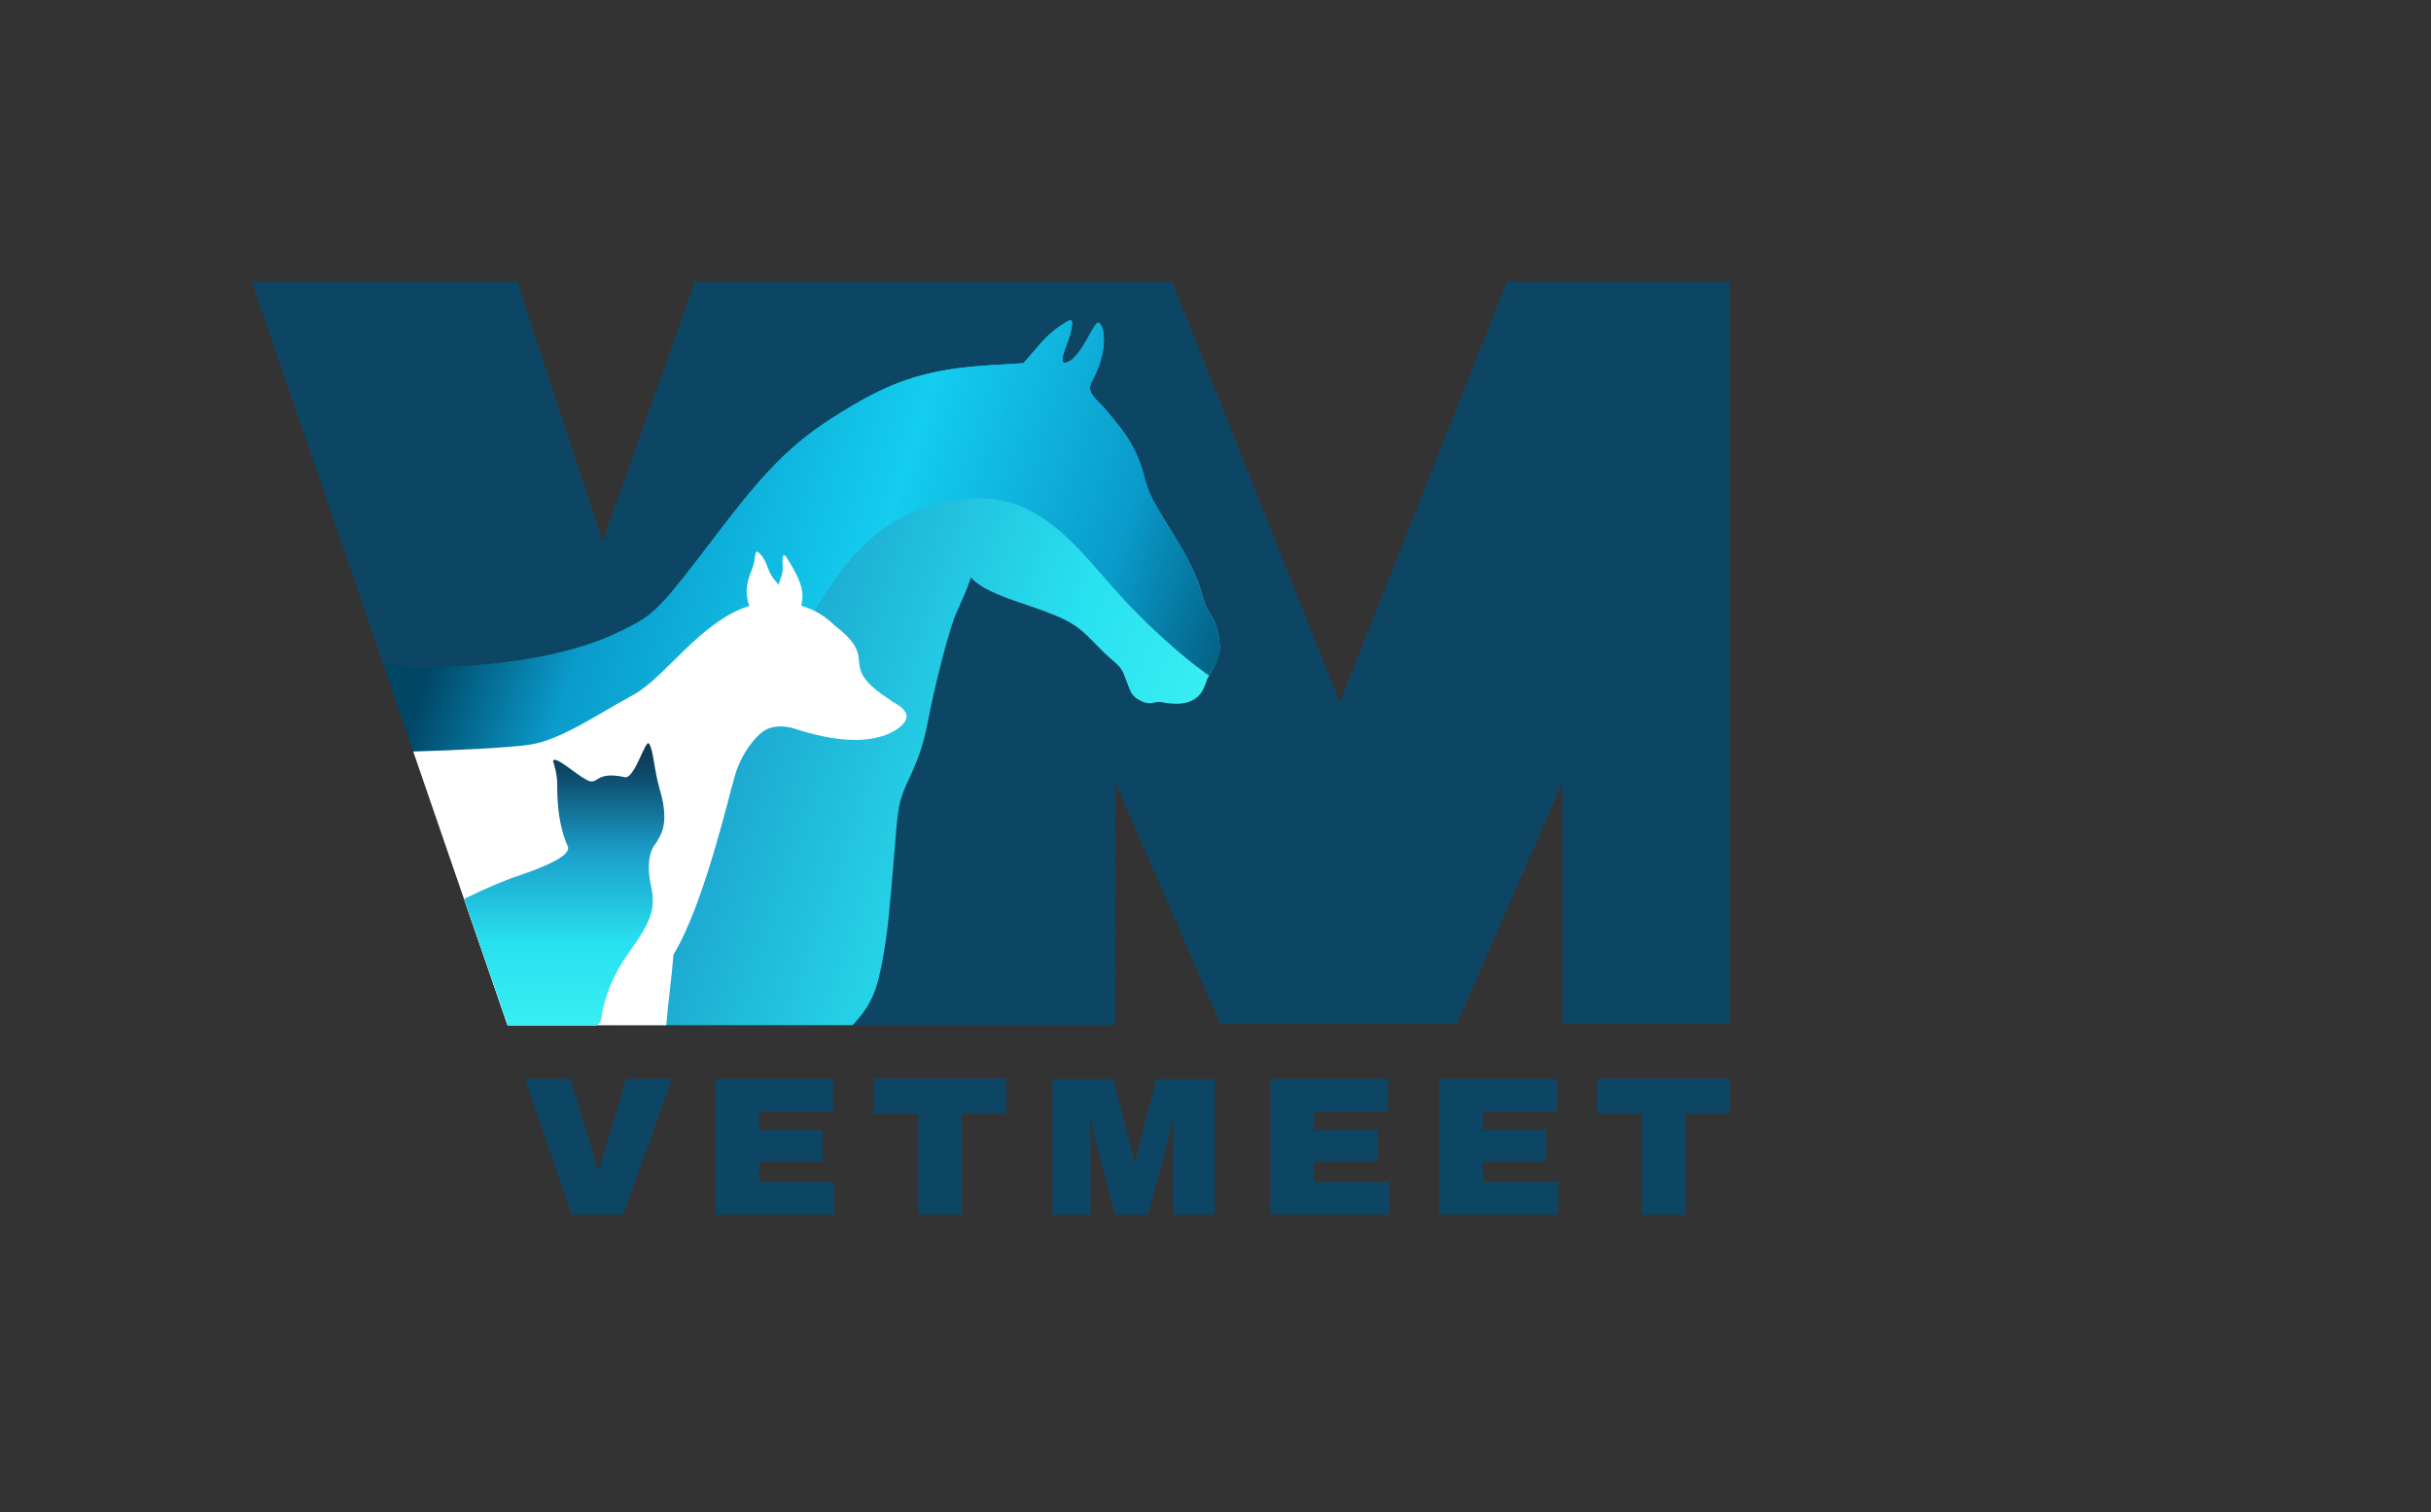
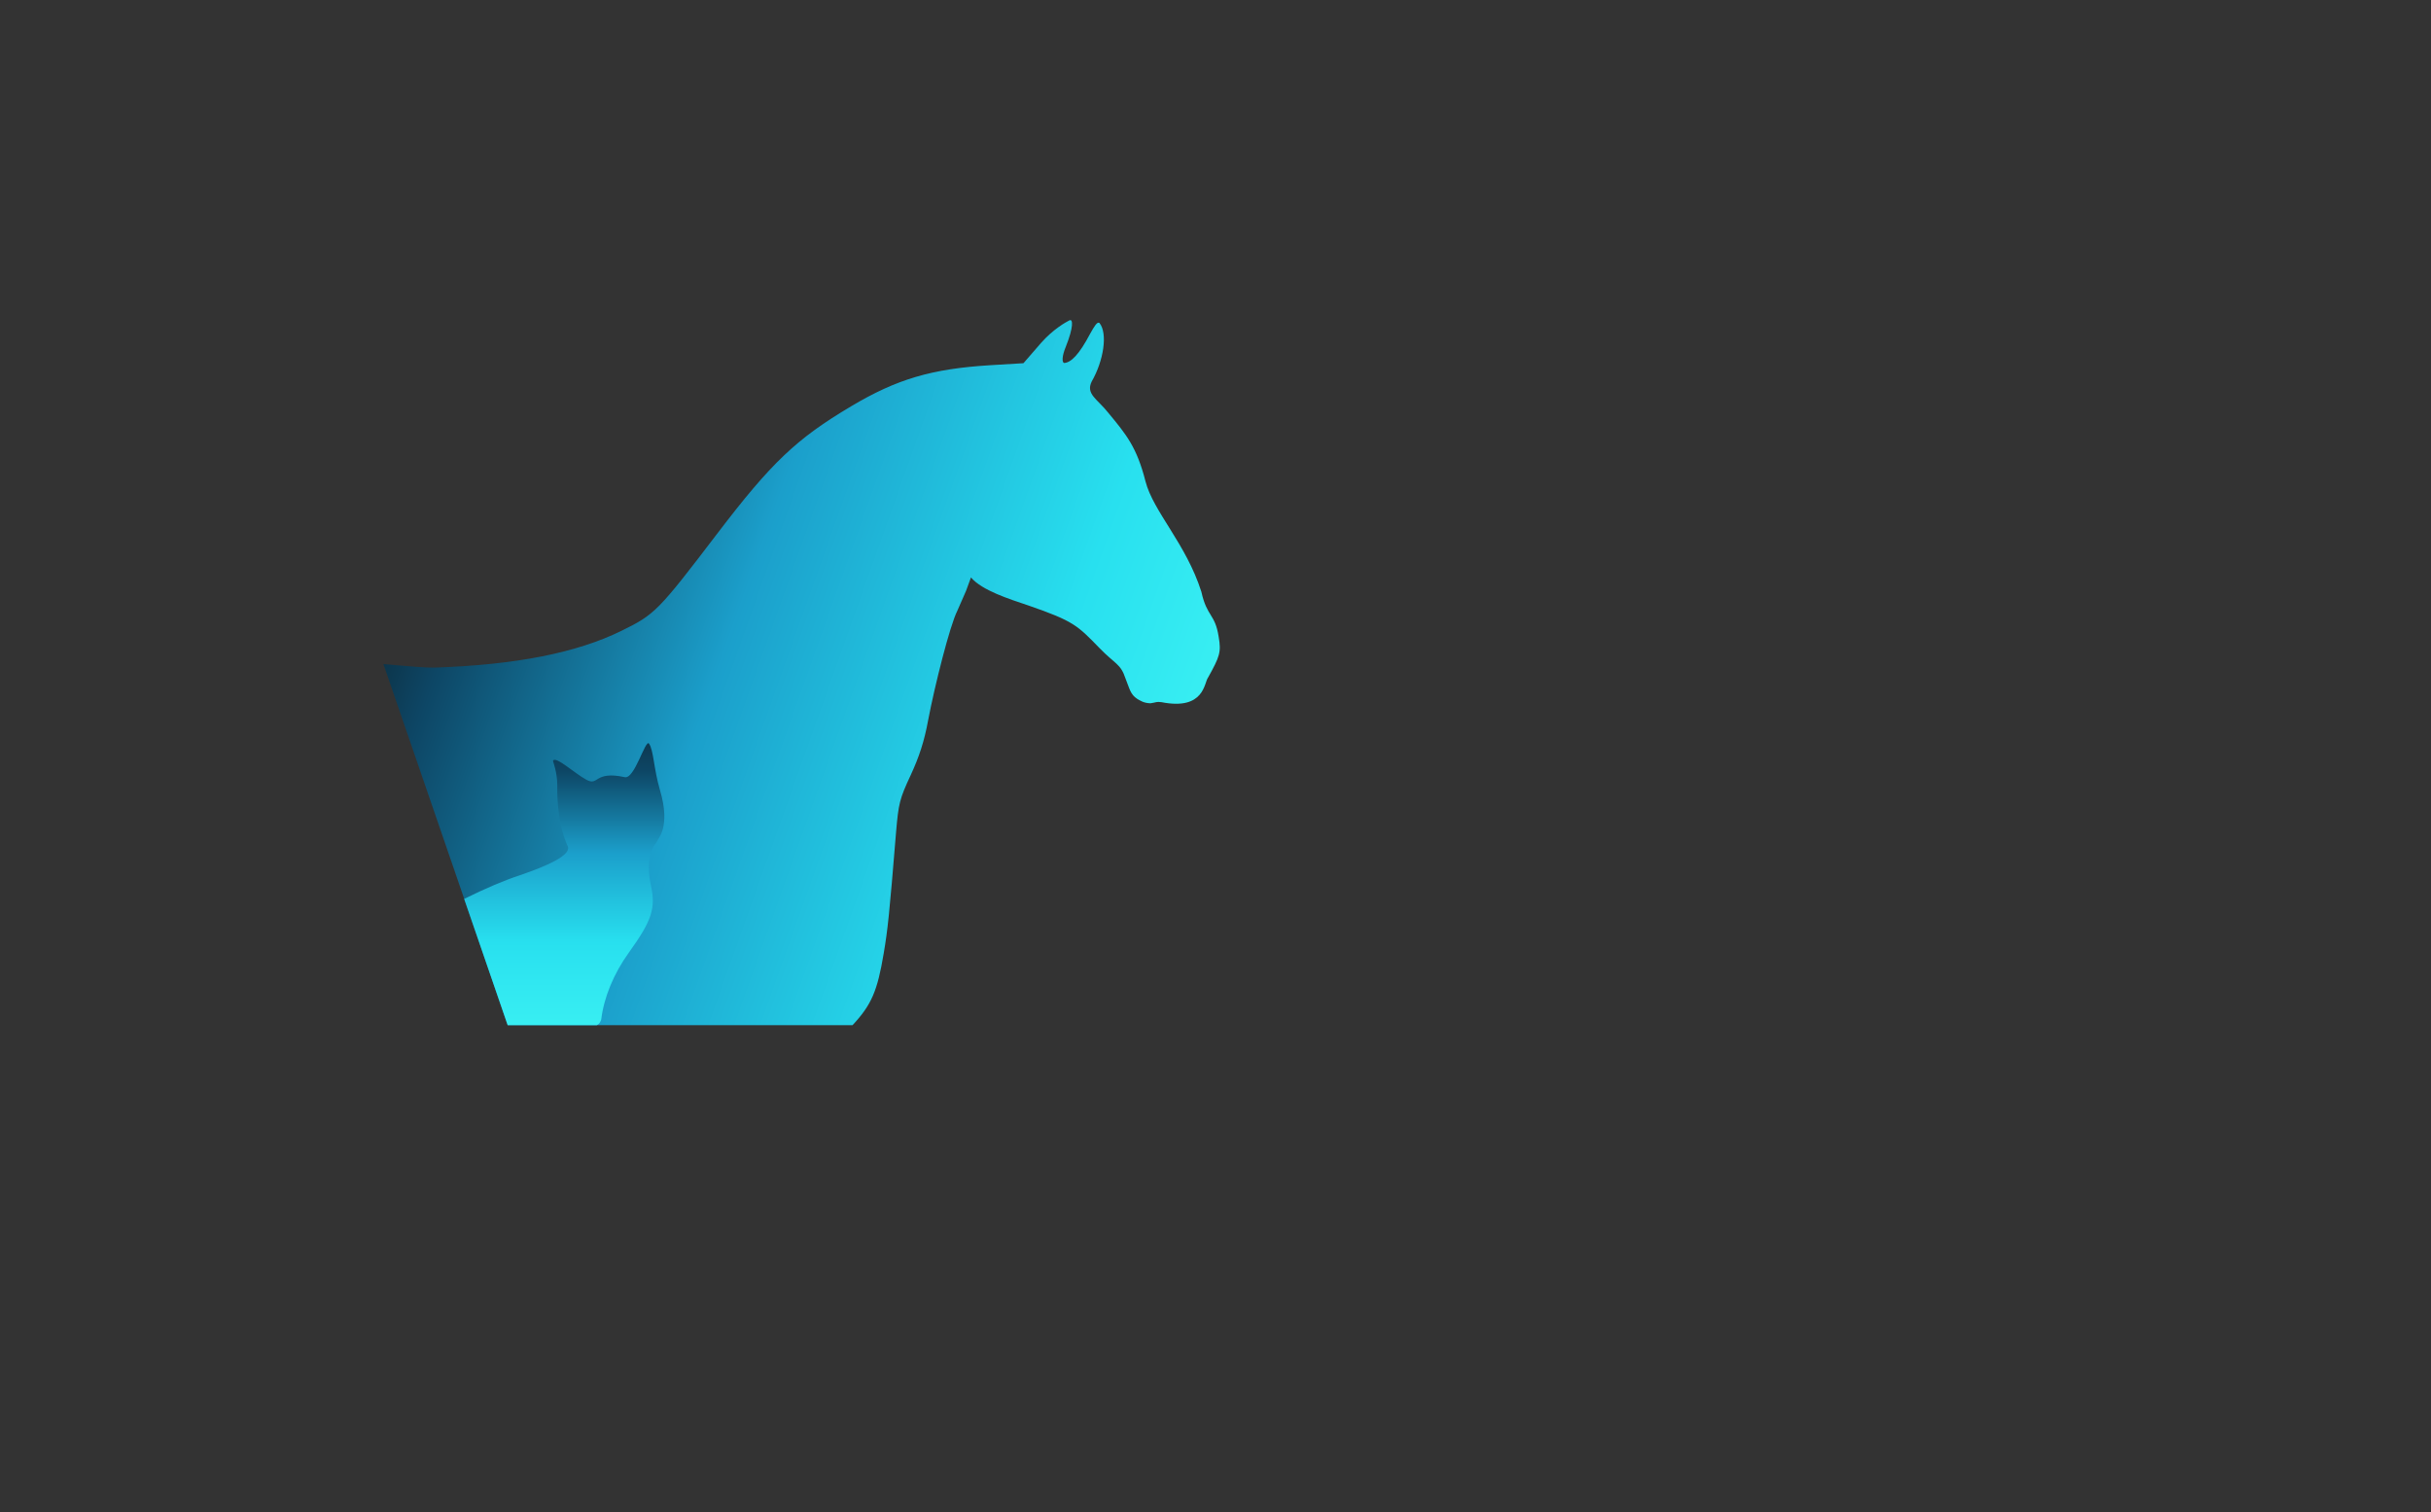
<svg xmlns="http://www.w3.org/2000/svg" version="1.1" id="color" x="0px" y="0px" width="1083.6px" height="674px" viewBox="0 0 1083.6 674" style="enable-background:new 0 0 1083.6 674;" xml:space="preserve">
  <rect x="0" y="0" width="1083.6" height="674" fill="#333333" stroke="none" />
  <style type="text/css">
	.st0{fill:#0D4665;}
	.st1{fill:url(#Horse_2_);}
	.st2{fill:url(#Horse_3_);}
	.st3{fill:#FFFFFF;}
	.st4{fill:url(#path-4_2_);}
</style>
-   <path id="VETMEET" class="st0" d="M277.8,541.4l21.8-60.5h-20.5l-8.4,28c-0.2,0.9-0.6,2.2-1,3.7c-0.4,1.5-0.9,3-1.4,4.6  s-0.9,3-1.2,4.2h-0.7c-0.4-1.3-0.8-2.8-1.3-4.5c-0.5-1.6-1-3.2-1.4-4.7c-0.1-0.4-0.2-0.7-0.3-1l-0.2-0.6c-0.2-0.7-0.4-1.2-0.5-1.7  l-8.4-28h-20.3l20.8,60.5h0.2H277.8z M371.9,541.4v-14.5h-33.5v-9.2h28.2v-13.9h-28.2v-8.4h32.9v-14.5h-52.4v60.5H371.9z   M428.7,541.4v-45.1h19.8v-15.5h-59.1v15.5h19.9v45.1H428.7z M486.1,541.4v-21.8c0-2.3,0-4.8,0-7.2c0-2.5-0.1-4.8-0.1-7  s-0.1-4.1-0.2-5.5l0,0h0.7c0.2,1.1,0.5,2.5,0.8,4c0.3,1.6,0.6,3.2,1,4.7c0.4,1.6,0.7,2.9,1,4.1l0,0l7.9,28.8h14.5l7.8-28.8  c0.4-1.2,0.7-2.5,1.1-4.1c0.4-1.6,0.7-3.1,1-4.7c0.3-1.6,0.6-3,0.7-4.1l0,0h0.7c0,1.5,0,3.3,0,5.5c0,2.2-0.1,4.6-0.1,7.1  c0,2.5,0,4.9,0,7.3l0,0v21.8h18.6v-60.5h-26.1l-5.5,21.3c-0.4,1.5-0.8,3.2-1.2,5.1c-0.5,1.9-0.9,3.7-1.4,5.5  c-0.4,1.8-0.8,3.3-1.1,4.6l0,0h-0.7c-0.4-1.8-0.9-3.7-1.4-5.7c-0.5-2.1-1-4-1.4-5.7s-0.8-3-1-3.8l0,0l-5.5-21.3h-27.1v60.5H486.1z   M619.3,541.4v-14.5h-33.5v-9.2H614v-13.9h-28.2v-8.4h32.9v-14.5h-52.4v60.5H619.3z M694.5,541.4v-14.5h-33.5v-9.2h28.2v-13.9h-28.2  v-8.4h32.9v-14.5h-52.4v60.5H694.5z M751.2,541.4v-45.1H771v-15.5h-59.1v15.5h19.9v45.1H751.2z" />
-   <path id="VM" class="st0" d="M671.7,125.6l-74.5,187.5l-74.7-187.5H309.8l-41.2,115.7l-38-115.7H112.2  c32.1,93.1,56.1,162.9,72.1,209.4s30,87.2,42,122H497l0.2-108.2L544,456.4h105.4l47-107.6v107.6h74.5V125.6H671.7z" />
  <linearGradient id="Horse_2_" gradientUnits="userSpaceOnUse" x1="12.38" y1="1003.179" x2="10.917" y2="1003.619" gradientTransform="matrix(372.839 0 0 -314.306 -3919.36 315691.5)">
    <stop offset="6.178778e-02" style="stop-color:#B0FEFC" />
    <stop offset="0.196" style="stop-color:#48FCF6" />
    <stop offset="0.432" style="stop-color:#28E0EF" />
    <stop offset="0.684" style="stop-color:#1B9FCB" />
    <stop offset="0.895" style="stop-color:#0D4665" />
    <stop offset="0.998" style="stop-color:#0B1C24" />
  </linearGradient>
  <path id="Horse" class="st1" d="M226.3,457l-55.4-161c12,1.1,19.5,1.7,22.6,1.6c36.3-1.2,63.6-6.6,83.5-16.4  c14.9-7.3,16.3-8.7,42.6-43.2c24.3-31.9,35.4-42.4,59.8-56.9c20.3-12.1,35.9-16.7,61.9-18.3l14.9-0.9l7.9-9.1  c5.4-6.1,11-9.2,12.6-10s1.9,2.9-1.6,11.7c-1.8,4.3-1.8,7.2-0.7,7.3c3-0.2,6.6-3.7,11.5-13c1.9-3.4,3.2-5.6,4.2-4.8  c3.7,4.6,1.9,16.7-3.5,26.1c-2.7,5.6,2.5,7.7,7.4,13.9c8.1,9.8,12.7,15.3,16.6,30.6c3.5,13.5,18.1,27.8,24.9,49.2  c2.5,11.3,6.1,9.7,7.7,20c1.2,7,0.5,8.8-4.7,18.2c-1.8,2.2-1.5,14.8-20.8,11c-2.4-0.3-2.1,0.1-4.9,0.5c-3.1-0.1-4.5-1.2-5.8-1.9  c-3.2-2.1-3.4-4.4-5.3-9.1c-2.2-6.7-4.5-6.3-11.5-13.5c-10-10.3-11.6-12.1-31.8-19.1c-8.6-2.9-20.7-6.7-25.6-12.5l-2.2,6l-3.9,8.9  c-3.3,6.5-10.1,33.5-13,48.8c-1.7,9.3-4,16.3-7.8,24.5c-4.9,10.5-5.4,12.5-6.5,25.5c-3,36.8-3.7,43.3-5.5,53.9  c-2.8,16.7-5.4,22.9-13.9,32H226.3z" />
  <linearGradient id="Horse_3_" gradientUnits="userSpaceOnUse" x1="11.061" y1="1003.402" x2="12.135" y2="1003.143" gradientTransform="matrix(372.936 0 0 -276.314 -3920.429 277509.531)">
    <stop offset="0" style="stop-color:#004665" />
    <stop offset="0.145" style="stop-color:#0A97C7" />
    <stop offset="0.151" style="stop-color:#0A9BCB" />
    <stop offset="0.432" style="stop-color:#14CDEF" />
    <stop offset="0.476" style="stop-color:#12C4E9" />
    <stop offset="0.684" style="stop-color:#0A9BCB" />
    <stop offset="0.895" style="stop-color:#004665" />
    <stop offset="0.998" style="stop-color:#001C32" />
  </linearGradient>
-   <path id="Horse_1_" class="st2" d="M213.2,419l-42.3-123c10.4,1.2,17.9,1.7,22.6,1.6c36.3-1.2,63.6-6.6,83.5-16.4  c14.9-7.3,16.3-8.7,42.6-43.2c24.3-31.9,35.4-42.4,59.8-56.9c20.3-12.1,35.9-16.7,61.9-18.3l14.9-0.9l7.9-9.1  c5.4-6.1,11-9.2,12.6-10s1.9,2.9-1.6,11.7c-1.8,4.3-1.8,7.2-0.7,7.3c3-0.2,6.6-3.7,11.5-13c1.9-3.4,3.2-5.6,4.2-4.8  c3.7,4.6,1.9,16.7-3.5,26.1c-2.7,5.6,2.5,7.7,7.4,13.9c8.1,9.8,12.7,15.3,16.6,30.6c3.5,13.5,18.1,27.8,24.9,49.2  c2.5,11.3,6.1,9.7,7.7,20c1.2,7,1,7.9-4.2,17.3c-0.1,0.2-8.6-5.8-19.9-16c-5-4.5-12.6-11.7-20.1-20c-11.4-12.5-21.8-26.5-35.7-35.1  c-8.7-5.3-18.2-8.9-31.6-7.6c-45.1,4.2-59.6,35.1-79.8,68.6c-17.1,28.3-31.1,53.7-33.6,58.2C294.8,390.8,259.8,414.1,213.2,419z" />
-   <path id="Dog" class="st3" d="M403.7,317.7c-1.2-2.3-3.5-3.6-6.1-5c-0.2-0.3-0.5-0.5-0.7-0.6c-25.1-16.2-3.7-17.2-24.9-33.3  c-3.8-3.8-8.7-7-14.8-8.8c0.3-1.5,0.5-3,0.5-4.4c-0.1-4.6-2.1-9-6.4-16c-2.1-3.7-2.5-1.9-2.5,0.3c0,1,0.1,2.2,0.1,3  c0,0.2,0,0.4,0,0.6c-0.1,3.6-1.7,5.3-1.7,7.2v0.1c-0.4-0.6-0.9-1.1-1.5-1.8c-4.1-4.5-3-7.9-7-12.2c-2-2.1-1.9-0.3-2.4,3.1  c-0.8,3.9-1.8,4.9-2.9,9.2c-0.4,1.7-0.6,3.2-0.6,4.6c0,2.3,0.5,4.3,1.2,6.4c-21.8,6.8-37.5,32-51.8,39.7  c-16.1,8.7-32.2,20.1-46.3,22.2c-9.8,1.4-34.4,2.5-51.7,3l42,122H297c0.8-10.3,2.4-21,3.2-31.5c13.5-22.2,24.3-69.3,27.3-79.5  c3-10.3,8.9-17.1,12.3-19.7c5.5-4.2,13.4-1.8,13.4-1.8c21.1,7,34.1,6.2,42.4,2.8C400.5,325.3,405.6,321.3,403.7,317.7z" />
  <g id="Cat">
    <g>
-       <path id="path-4" class="st3" d="M206.9,400.7c9.7-4.8,18-8.3,24.7-10.5c12.3-4.2,22.6-8.8,21.6-12.7c-4.1-8.7-4.9-19.7-4.8-27.5    c0-5.8-1.9-10.5-1.9-10.8c0.9-2.6,9.8,5.7,14.9,8.4c5.5,3,3.3-4.1,16.9-1.2c4.5,1.5,9.4-17.3,11-14.9c2.1,3.1,2,10.8,4.9,20.8    c5,16.9-1.3,21.7-1.2,22.6l-0.8,1.2c-3.1,3.7-3.8,10.6-2.1,18.4c2.3,10.3,0.5,15.8-9.7,30c-7,9.7-11.2,20.2-12.4,29.9    c-0.6,2.1-1.7,2.4-2,2.6h-1h-38.7L206.9,400.7z" />
-     </g>
+       </g>
    <g>
      <linearGradient id="path-4_2_" gradientUnits="userSpaceOnUse" x1="11.377" y1="1000.977" x2="11.377" y2="1002.616" gradientTransform="matrix(89.231 0 0 -125.712 -763.643 126342.883)">
        <stop offset="8.206041e-02" style="stop-color:#48FCF6" />
        <stop offset="0.427" style="stop-color:#28E0EF" />
        <stop offset="0.621" style="stop-color:#1B9FCB" />
        <stop offset="0.798" style="stop-color:#0D4665" />
        <stop offset="0.998" style="stop-color:#0B1C24" />
      </linearGradient>
      <path id="path-4_1_" class="st4" d="M206.9,400.7c9.7-4.8,18-8.3,24.7-10.5c12.3-4.2,22.6-8.8,21.6-12.7    c-4.1-8.7-4.9-19.7-4.8-27.5c0-5.8-1.9-10.5-1.9-10.8c0.9-2.6,9.8,5.7,14.9,8.4c5.5,3,3.3-4.1,16.9-1.2c4.5,1.5,9.4-17.3,11-14.9    c2.1,3.1,2,10.8,4.9,20.8c5,16.9-1.3,21.7-1.2,22.6l-0.8,1.2c-3.1,3.7-3.8,10.6-2.1,18.4c2.3,10.3,0.5,15.8-9.7,30    c-7,9.7-11.2,20.2-12.4,29.9c-0.6,2.1-1.7,2.4-2,2.6h-1h-38.7L206.9,400.7z" />
    </g>
  </g>
</svg>